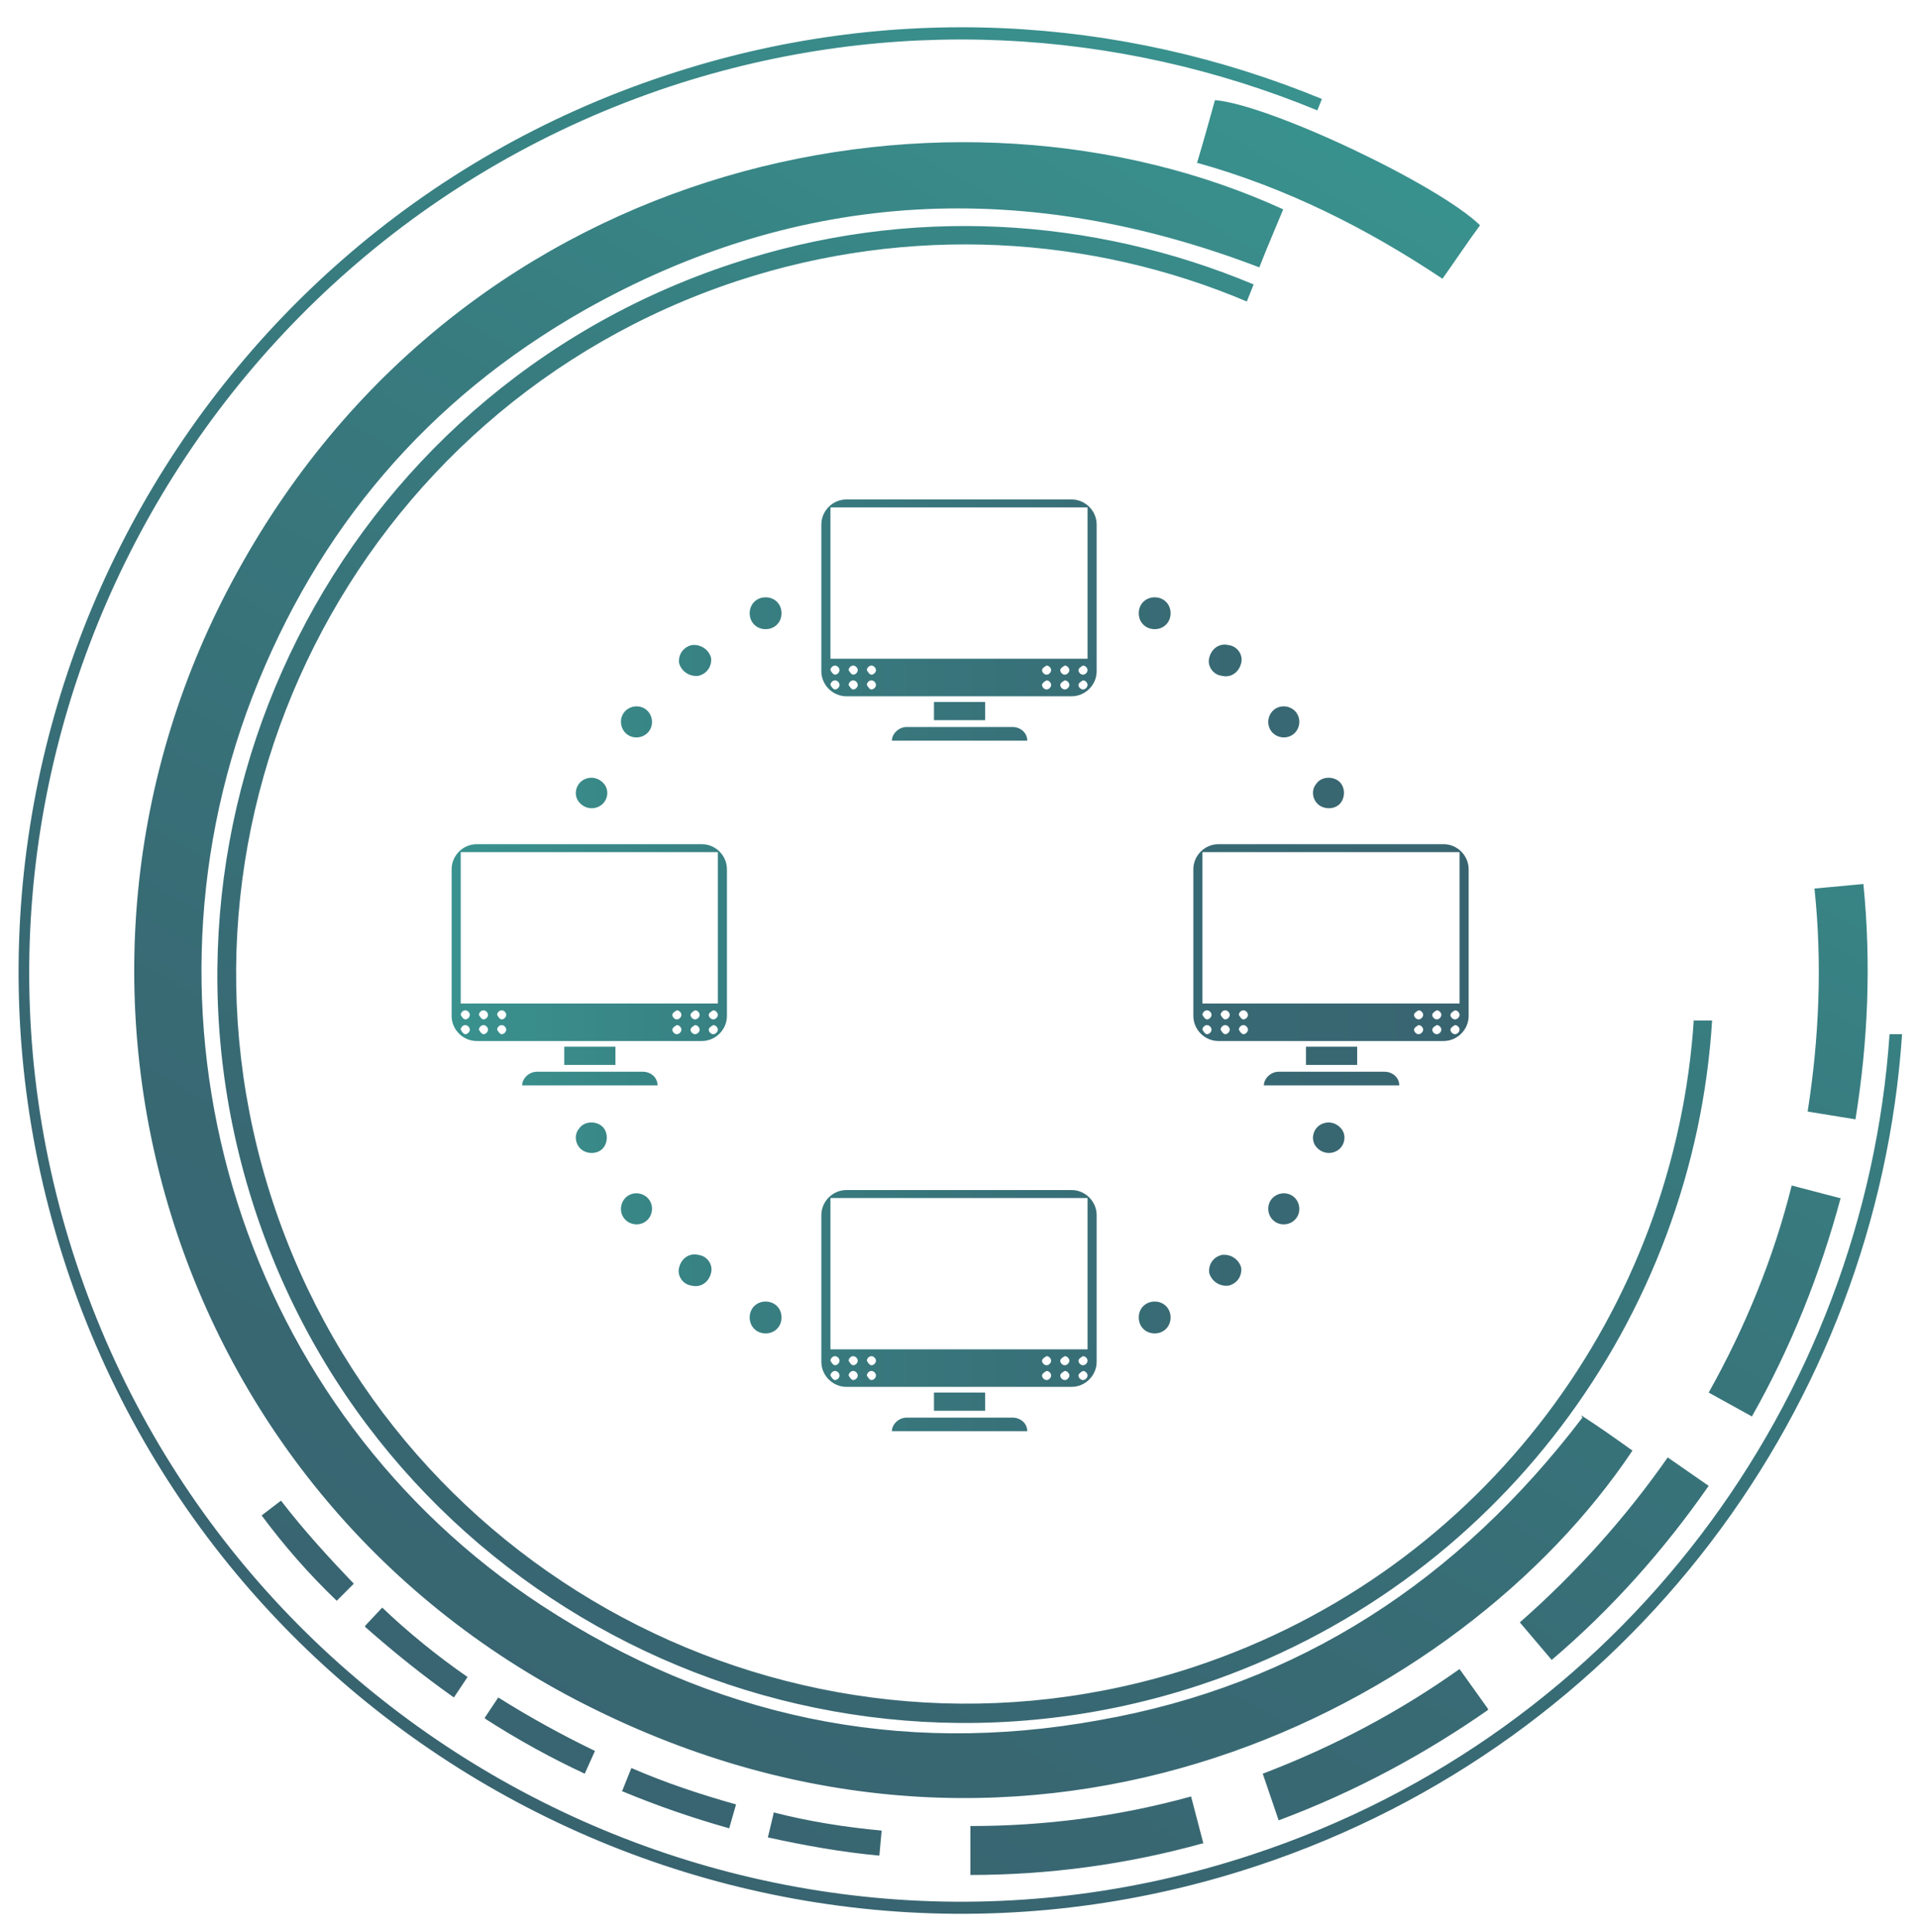
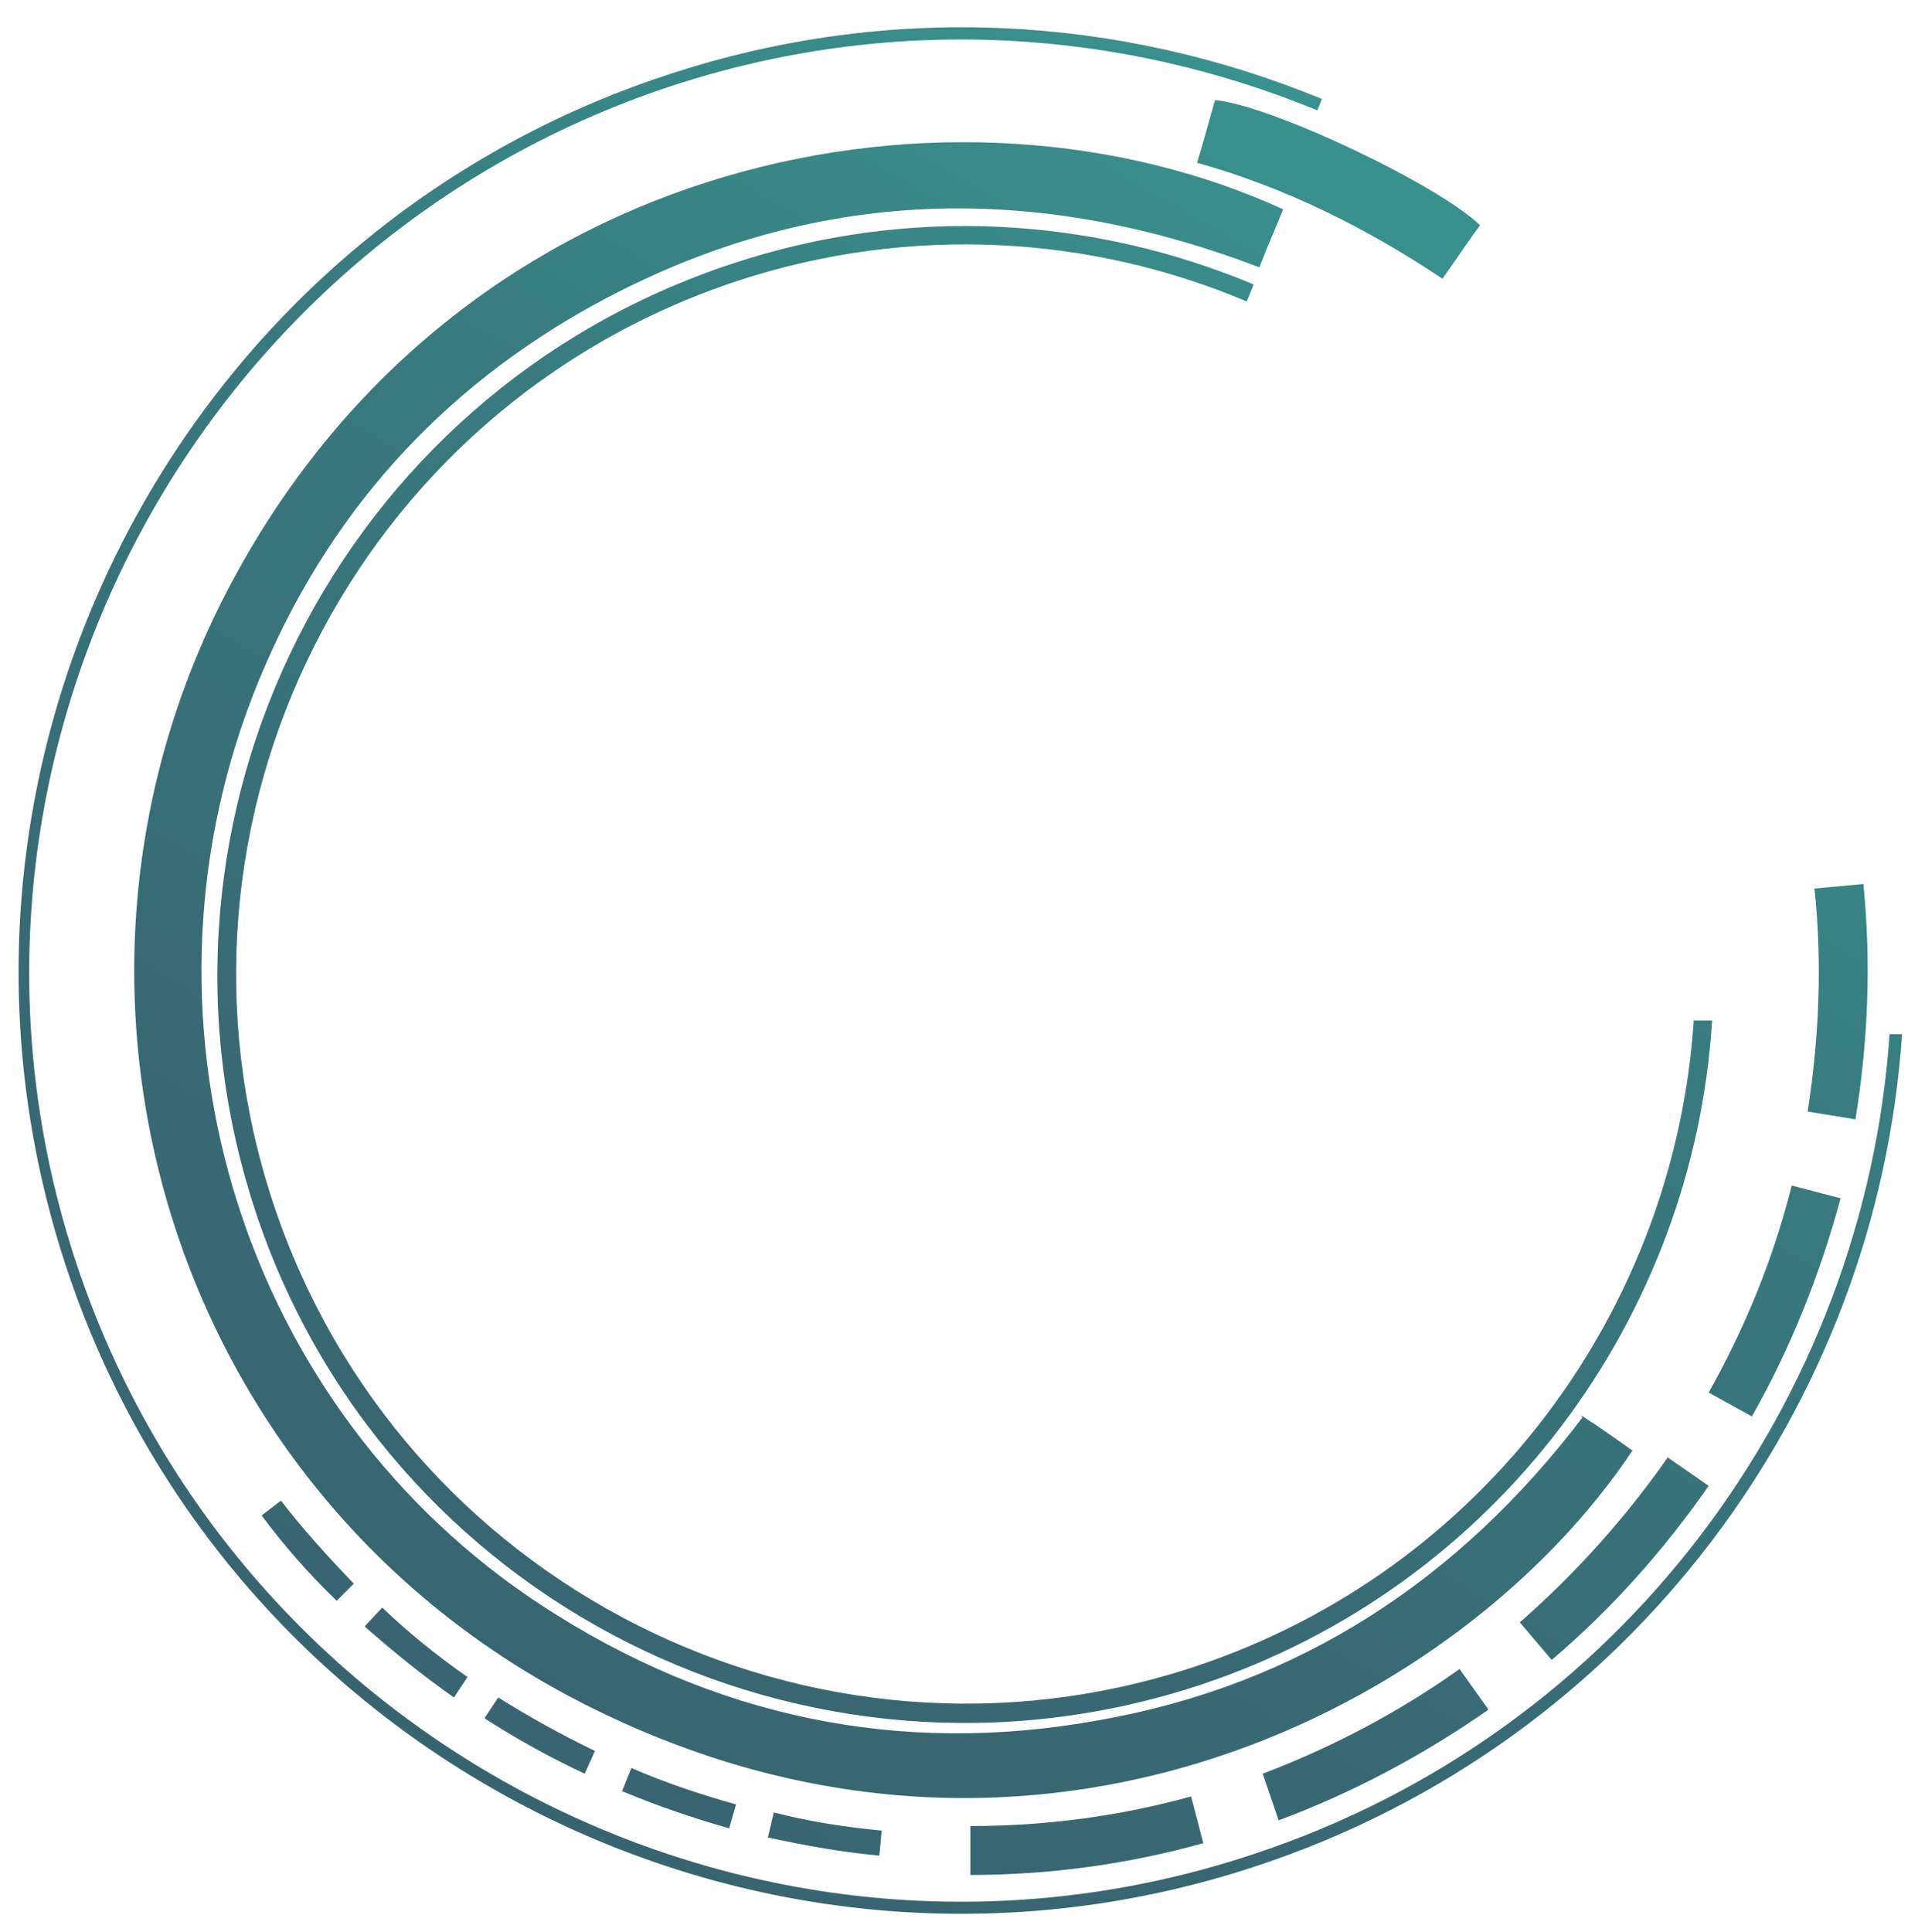
<svg xmlns="http://www.w3.org/2000/svg" xmlns:xlink="http://www.w3.org/1999/xlink" id="Intranet" viewBox="0 0 16.86 16.98">
  <defs>
    <style>.cls-1{fill:url(#linear-gradient);}.cls-1,.cls-2{stroke-width:0px;}.cls-2{fill:url(#linear-gradient-2);}</style>
    <linearGradient id="linear-gradient" x1="787.13" y1="-1816.04" x2="794.65" y2="-1801.35" gradientTransform="translate(-1939.71 327.37) rotate(57.09)" gradientUnits="userSpaceOnUse">
      <stop offset="0" stop-color="#39928e" />
      <stop offset=".35" stop-color="#387b7f" />
      <stop offset=".72" stop-color="#386a74" />
      <stop offset="1" stop-color="#386470" />
    </linearGradient>
    <linearGradient id="linear-gradient-2" x1="3.96" y1="8.49" x2="12.9" y2="8.49" gradientTransform="matrix(1,0,0,1,0,0)" xlink:href="#linear-gradient" />
  </defs>
  <path class="cls-1" d="m2.47,13.19c.2.26.42.5.64.73l-.15.15c-.24-.23-.46-.48-.66-.75l.17-.13Zm13.7-2.66l-.42-.11c-.16.64-.41,1.25-.73,1.82l.38.21c.34-.6.6-1.25.78-1.92Zm-1.28-1.58c-.16,2.54-1.83,4.85-4.39,5.7-3.36,1.11-6.99-.72-8.1-4.08S3.12,3.58,6.48,2.47c1.52-.5,3.11-.4,4.48.18l.06-.15c-1.41-.59-3.03-.7-4.59-.18C2.98,3.46,1.11,7.18,2.24,10.63s4.86,5.32,8.31,4.18c2.62-.87,4.34-3.24,4.5-5.84h-.16Zm-10.62,6.16c.28.18.57.34.87.48l.09-.2c-.29-.14-.58-.3-.85-.47l-.12.18Zm-1.06-.81c.25.22.51.43.78.62l.12-.18c-.26-.18-.52-.39-.75-.61l-.15.16Zm7.37,1.91l-.11-.42c-.65.18-1.3.26-1.94.26v.43c.68,0,1.37-.09,2.05-.28Zm5.73-6.37c.11-.68.14-1.37.07-2.07l-.43.04c.07.66.04,1.32-.06,1.96l.43.07Zm-10.85,5.9c.31.13.63.24.95.33l.06-.21c-.32-.09-.62-.19-.92-.32l-.08.2Zm1.34.2l-.05.21c.32.07.65.13.98.16l.02-.22c-.32-.03-.64-.08-.95-.16Zm7.11-3.48c-1.09,1.43-2.49,2.35-4.25,2.66-1.76.32-3.4-.03-4.9-1.01-2.61-1.71-3.67-5.06-2.54-7.99.57-1.47,1.54-2.61,2.91-3.39,1.91-1.08,3.9-1.16,5.94-.38.07-.18.14-.34.21-.51-2.86-1.31-7.15-.52-9.19,3.18-1.98,3.57-.64,8.16,3.15,10.01,3.87,1.9,7.6-.02,9.11-2.28-.14-.1-.28-.2-.45-.31Zm.75.35c-.37.53-.81,1.02-1.3,1.45l.28.33c.53-.45.99-.97,1.38-1.53l-.36-.25Zm-1.58,2.21l-.25-.35c-.52.37-1.1.68-1.73.92l.14.41c.67-.25,1.28-.58,1.84-.97ZM10.52,1.43c.79.22,1.5.58,2.16,1.02.12-.17.22-.32.33-.47-.37-.36-1.85-1.06-2.33-1.1-.05.18-.1.36-.16.56ZM.58,11.13c1.43,4.34,6.13,6.71,10.47,5.27,3.29-1.09,5.45-4.05,5.67-7.31h-.11c-.22,3.21-2.35,6.14-5.6,7.21-4.28,1.42-8.92-.92-10.34-5.2S1.61,2.18,5.89.76c1.94-.64,3.94-.51,5.69.21l.04-.1C9.85.14,7.82.01,5.86.66,1.52,2.09-.85,6.79.58,11.13Z" />
-   <path class="cls-2" d="m9.42,12.19h-1.98c-.12,0-.22-.1-.22-.22v-1.29c0-.12.1-.22.22-.22h1.98c.12,0,.22.1.22.22v1.29c0,.12-.1.22-.22.22Zm.14-1.66h-2.26v1.33h2.26v-1.33Zm-.04,1.39s-.04.02-.04.04.02.04.04.04.04-.02.04-.04-.02-.04-.04-.04Zm0,.13s-.04.02-.04.04.02.04.04.04.04-.02.04-.04-.02-.04-.04-.04Zm-.16-.13s-.04.02-.04.04.02.04.04.04.04-.02.04-.04-.02-.04-.04-.04Zm0,.13s-.04.02-.04.04.02.04.04.04.04-.02.04-.04-.02-.04-.04-.04Zm-.16-.13s-.04.02-.04.04.02.04.04.04.04-.02.04-.04-.02-.04-.04-.04Zm0,.13s-.04.02-.04.04.02.04.04.04.04-.02.04-.04-.02-.04-.04-.04Zm-1.9-.09s.02.04.04.04.04-.02.04-.04-.02-.04-.04-.04-.04.02-.04.04Zm0,.13s.02.04.04.04.04-.02.04-.04-.02-.04-.04-.04-.04.02-.04.04Zm.16-.13s.02.04.04.04.04-.02.04-.04-.02-.04-.04-.04-.04.02-.04.04Zm0,.13s.02.04.04.04.04-.02.04-.04-.02-.04-.04-.04-.04.02-.04.04Zm.16-.13s.02.04.04.04.04-.02.04-.04-.02-.04-.04-.04-.04.02-.04.04Zm0,.13s.02.04.04.04.04-.02.04-.04-.02-.04-.04-.04-.04.02-.04.04Zm1.41.49c0-.07-.06-.12-.13-.12h-.93c-.07,0-.13.06-.13.12h1.19Zm-.37-.34h-.45v.16h.45v-.16Zm.76-6.12h-1.98c-.12,0-.22-.1-.22-.22v-1.29c0-.12.1-.22.22-.22h1.98c.12,0,.22.1.22.22v1.29c0,.12-.1.22-.22.22Zm.14-1.66h-2.26v1.33h2.26v-1.33Zm-.04,1.39s-.04.02-.04.04.02.04.04.04.04-.02.04-.04-.02-.04-.04-.04Zm0,.13s-.04.02-.04.04.02.04.04.04.04-.02.04-.04-.02-.04-.04-.04Zm-.16-.13s-.04.02-.04.04.02.04.04.04.04-.02.04-.04-.02-.04-.04-.04Zm0,.13s-.04.02-.04.04.02.04.04.04.04-.02.04-.04-.02-.04-.04-.04Zm-.16-.13s-.04.02-.04.04.02.04.04.04.04-.02.04-.04-.02-.04-.04-.04Zm0,.13s-.04.02-.04.04.02.04.04.04.04-.02.04-.04-.02-.04-.04-.04Zm-1.9-.09s.02.04.04.04.04-.02.04-.04-.02-.04-.04-.04-.04.02-.04.04Zm0,.13s.02.04.04.04.04-.02.04-.04-.02-.04-.04-.04-.04.02-.04.04Zm.16-.13s.02.04.04.04.04-.02.04-.04-.02-.04-.04-.04-.04.02-.04.04Zm0,.13s.02.04.04.04.04-.02.04-.04-.02-.04-.04-.04-.04.02-.04.04Zm.16-.13s.02.04.04.04.04-.02.04-.04-.02-.04-.04-.04-.04.02-.04.04Zm0,.13s.02.04.04.04.04-.02.04-.04-.02-.04-.04-.04-.04.02-.04.04Zm1.41.49c0-.07-.06-.12-.13-.12h-.93c-.07,0-.13.06-.13.12h1.19Zm-.37-.34h-.45v.16h.45v-.16Zm-2.49,2.98h-1.98c-.12,0-.22-.1-.22-.22v-1.29c0-.12.1-.22.22-.22h1.98c.12,0,.22.1.22.22v1.29c0,.12-.1.22-.22.22Zm.14-1.66h-2.26v1.33h2.26v-1.33Zm-.04,1.39s-.04.02-.04.04.02.04.04.04.04-.02.04-.04-.02-.04-.04-.04Zm0,.13s-.04.02-.04.04.02.04.04.04.04-.02.04-.04-.02-.04-.04-.04Zm-.16-.13s-.04.02-.04.04.02.04.04.04.04-.02.04-.04-.02-.04-.04-.04Zm0,.13s-.04.02-.04.04.02.04.04.04.04-.02.04-.04-.02-.04-.04-.04Zm-.16-.13s-.04.02-.04.04.02.04.04.04.04-.02.04-.04-.02-.04-.04-.04Zm0,.13s-.04.02-.04.04.02.04.04.04.04-.02.04-.04-.02-.04-.04-.04Zm-1.9-.09s.02.04.04.04.04-.02.04-.04-.02-.04-.04-.04-.04.02-.04.04Zm0,.13s.02.04.04.04.04-.02.04-.04-.02-.04-.04-.04-.04.02-.04.04Zm.16-.13s.02.04.04.04.04-.02.04-.04-.02-.04-.04-.04-.04.02-.04.04Zm0,.13s.02.04.04.04.04-.02.04-.04-.02-.04-.04-.04-.04.02-.04.04Zm.16-.13s.02.04.04.04.04-.02.04-.04-.02-.04-.04-.04-.04.02-.04.04Zm0,.13s.02.04.04.04.04-.02.04-.04-.02-.04-.04-.04-.04.02-.04.04Zm1.41.49c0-.07-.06-.12-.13-.12h-.93c-.07,0-.13.06-.13.12h1.19Zm-.37-.34h-.45v.16h.45v-.16Zm7.28-.05h-1.98c-.12,0-.22-.1-.22-.22v-1.29c0-.12.1-.22.22-.22h1.98c.12,0,.22.1.22.22v1.29c0,.12-.1.22-.22.22Zm.14-1.66h-2.26v1.33h2.26v-1.33Zm-.04,1.39s-.04.02-.04.04.02.04.04.04.04-.02.04-.04-.02-.04-.04-.04Zm0,.13s-.04.02-.04.04.02.04.04.04.04-.02.04-.04-.02-.04-.04-.04Zm-.16-.13s-.04.02-.04.04.02.04.04.04.04-.02.04-.04-.02-.04-.04-.04Zm0,.13s-.04.02-.04.04.02.04.04.04.04-.02.04-.04-.02-.04-.04-.04Zm-.16-.13s-.04.02-.04.04.02.04.04.04.04-.02.04-.04-.02-.04-.04-.04Zm0,.13s-.04.02-.04.04.02.04.04.04.04-.02.04-.04-.02-.04-.04-.04Zm-1.9-.09s.02.04.04.04.04-.02.04-.04-.02-.04-.04-.04-.04.02-.04.04Zm0,.13s.02.04.04.04.04-.02.04-.04-.02-.04-.04-.04-.04.02-.04.04Zm.16-.13s.02.04.04.04.04-.02.04-.04-.02-.04-.04-.04-.04.02-.04.04Zm0,.13s.02.04.04.04.04-.02.04-.04-.02-.04-.04-.04-.04.02-.04.04Zm.16-.13s.02.04.04.04.04-.02.04-.04-.02-.04-.04-.04-.04.02-.04.04Zm0,.13s.02.04.04.04.04-.02.04-.04-.02-.04-.04-.04-.04.02-.04.04Zm1.41.49c0-.07-.06-.12-.13-.12h-.93c-.07,0-.13.06-.13.12h1.19Zm-.37-.34h-.45v.16h.45v-.16Zm-5.06-3.81c0-.08-.06-.14-.14-.14s-.14.06-.14.14.06.14.14.14.14-.06.14-.14Zm-.62.39c-.02-.07-.09-.12-.17-.11-.08.02-.12.09-.11.16.02.07.09.12.17.11.08-.02.12-.09.11-.16Zm-.53.51c-.03-.07-.11-.1-.18-.07-.07.03-.1.11-.07.18.03.07.11.1.18.07.07-.03.1-.11.07-.18Zm-.41.6c-.05-.06-.13-.07-.19-.03-.06.04-.08.13-.03.19.05.06.13.07.19.03.06-.04.08-.13.03-.19Zm4.84-1.36c.08,0,.14-.06.14-.14s-.06-.14-.14-.14-.14.06-.14.14.06.14.14.14Zm.59.41c.08.02.15-.03.17-.11.02-.07-.03-.15-.11-.16-.08-.02-.15.03-.17.11-.02.07.03.15.11.16Zm.49.53c.07.03.15,0,.18-.07s0-.15-.07-.18c-.07-.03-.15,0-.18.07-.03.07,0,.15.07.18Zm.37.61c.06.04.15.03.19-.03s.03-.15-.03-.19c-.06-.04-.15-.03-.19.03-.05.06-.03.15.03.19Zm-4.87,4.36c-.08,0-.14.06-.14.14s.06.14.14.14.14-.06.14-.14-.06-.14-.14-.14Zm-.59-.41c-.08-.02-.15.03-.17.11-.02.07.03.15.11.16.08.02.15-.03.17-.11.02-.07-.03-.15-.11-.16Zm-.49-.53c-.07-.03-.15,0-.18.07-.03.07,0,.15.07.18.07.03.15,0,.18-.07.03-.07,0-.15-.07-.18Zm-.37-.61c-.06-.04-.15-.03-.19.03-.05.06-.03.15.03.19.06.04.15.03.19-.03s.03-.15-.03-.19Zm4.73,1.69c0,.08.06.14.14.14s.14-.06.14-.14-.06-.14-.14-.14-.14.06-.14.14Zm.62-.39c.02.07.09.12.17.11.08-.02.12-.09.11-.16-.02-.07-.09-.12-.17-.11-.08.02-.12.09-.11.16Zm.53-.51c.03.07.11.1.18.07.07-.03.1-.11.07-.18s-.11-.1-.18-.07c-.07.03-.1.11-.07.18Zm.41-.6c.05.06.13.07.19.03.06-.04.08-.13.03-.19s-.13-.07-.19-.03c-.06.04-.08.13-.03.19Z" />
</svg>